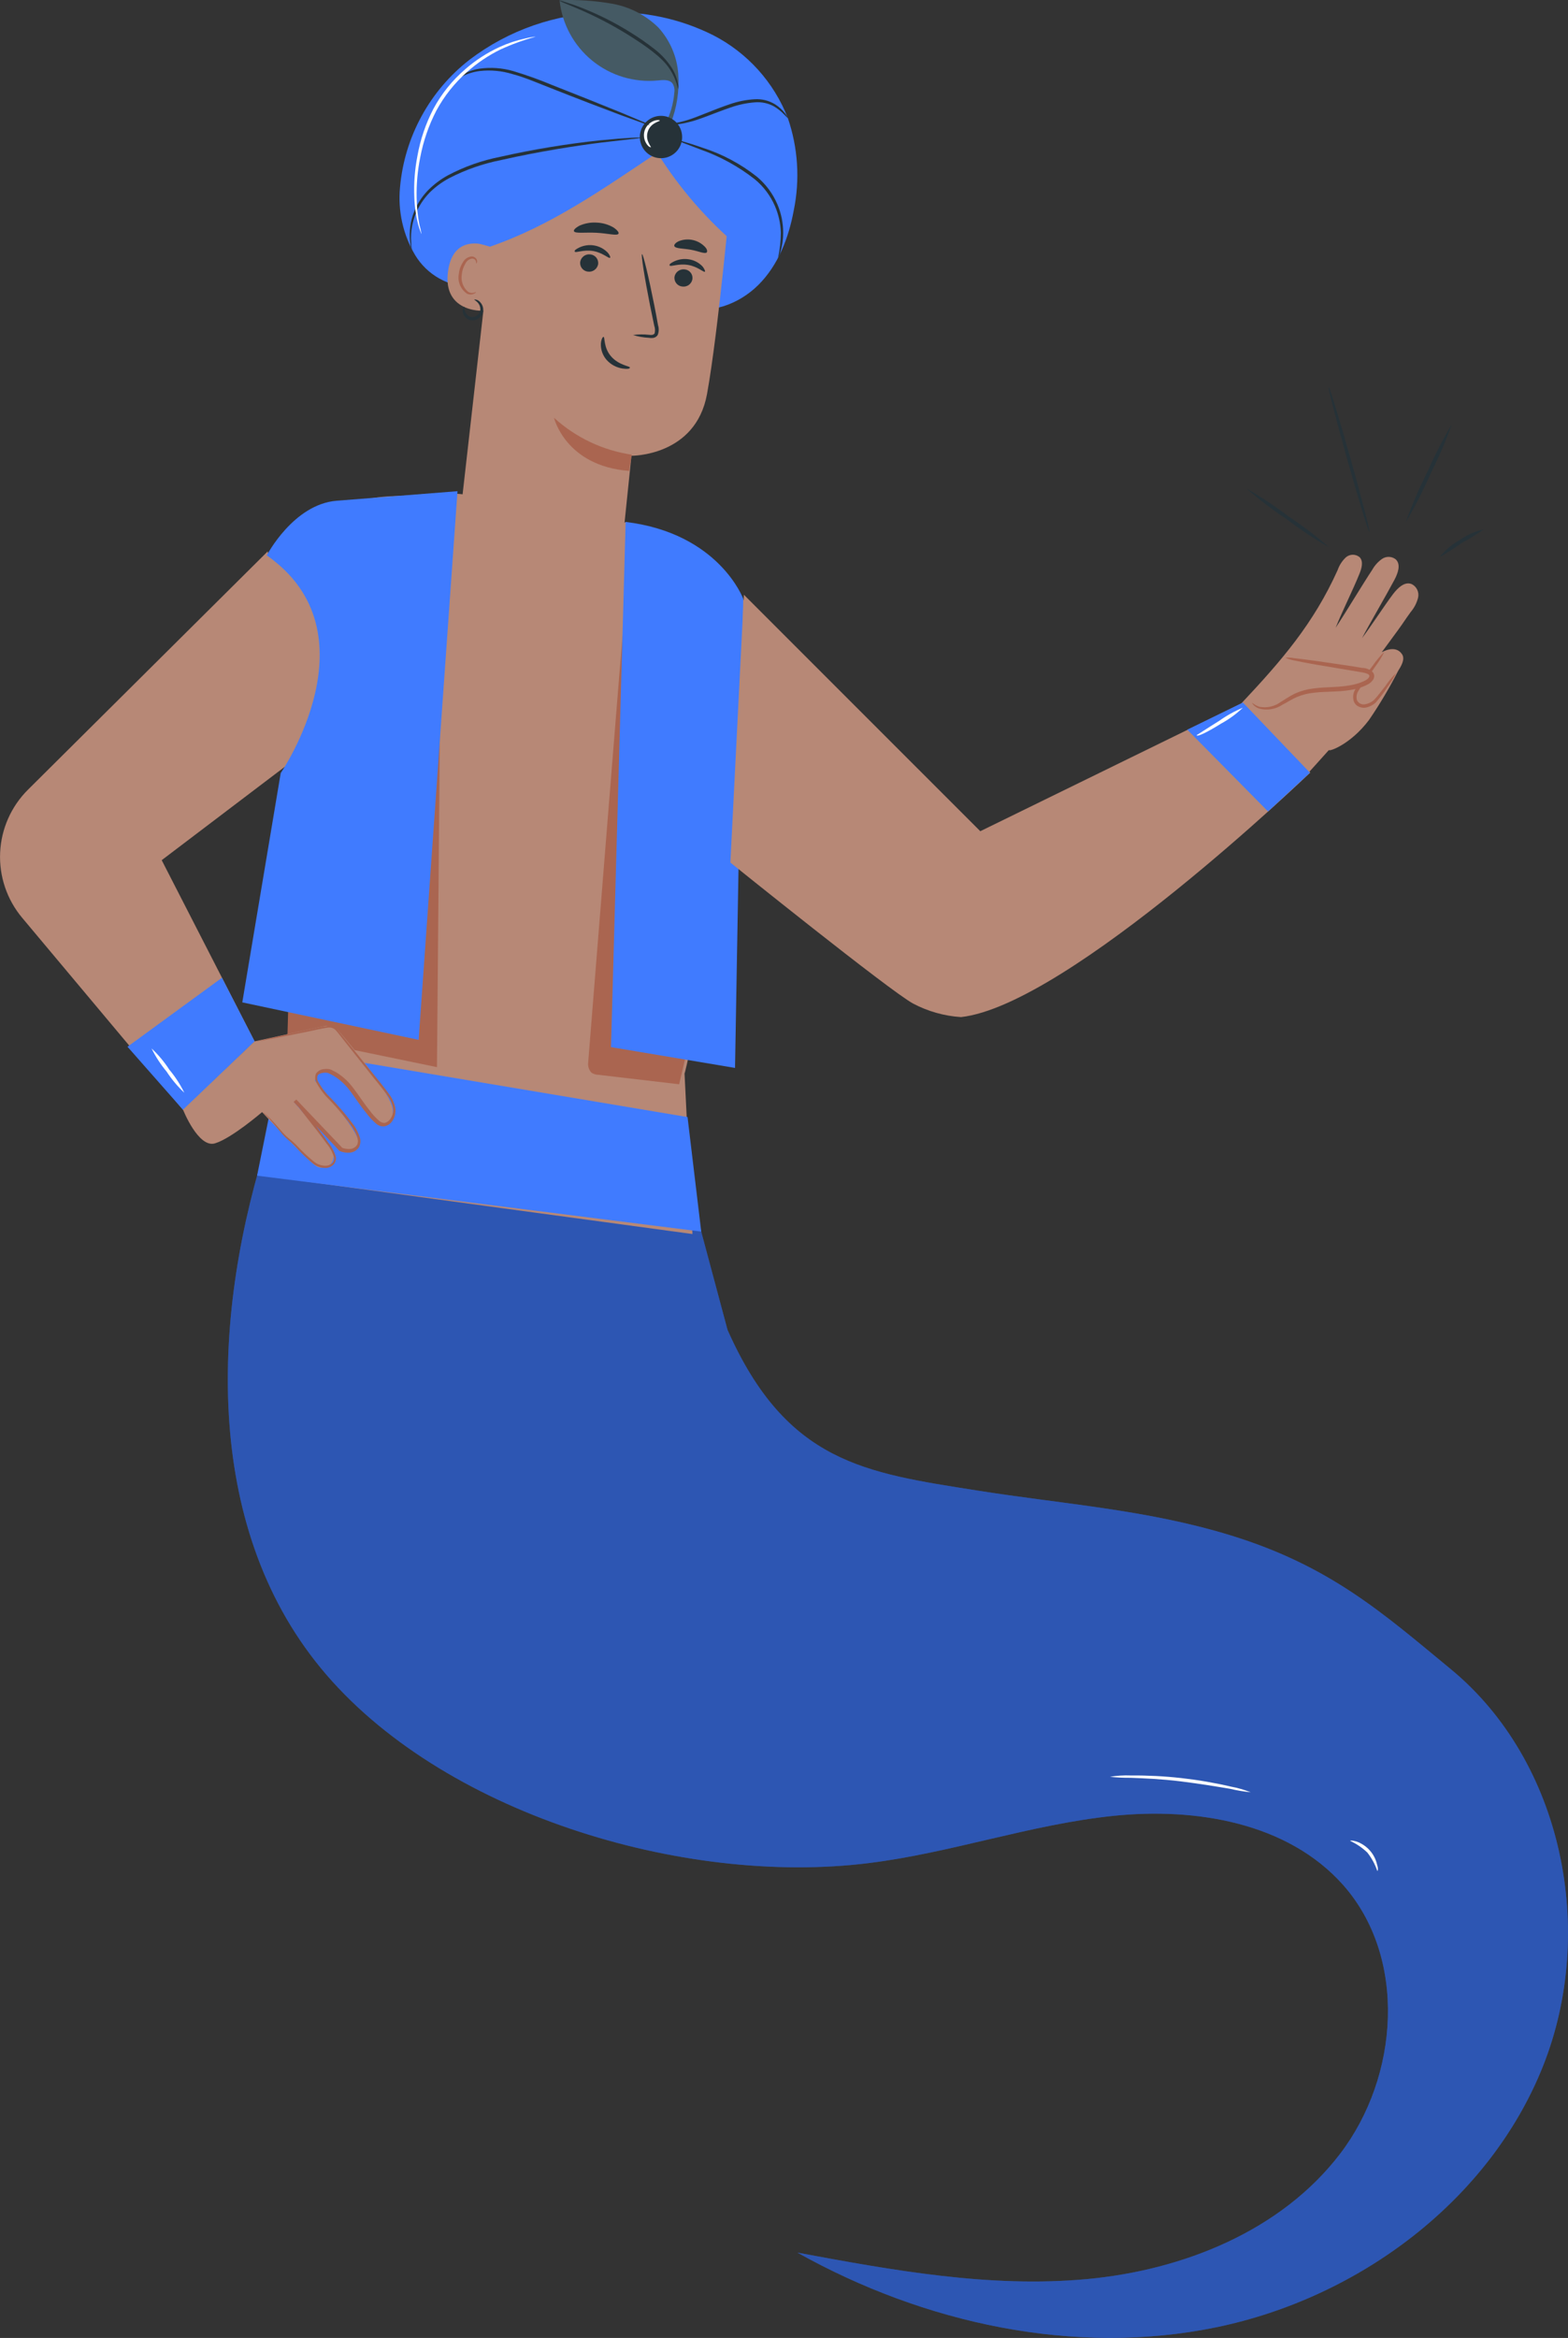
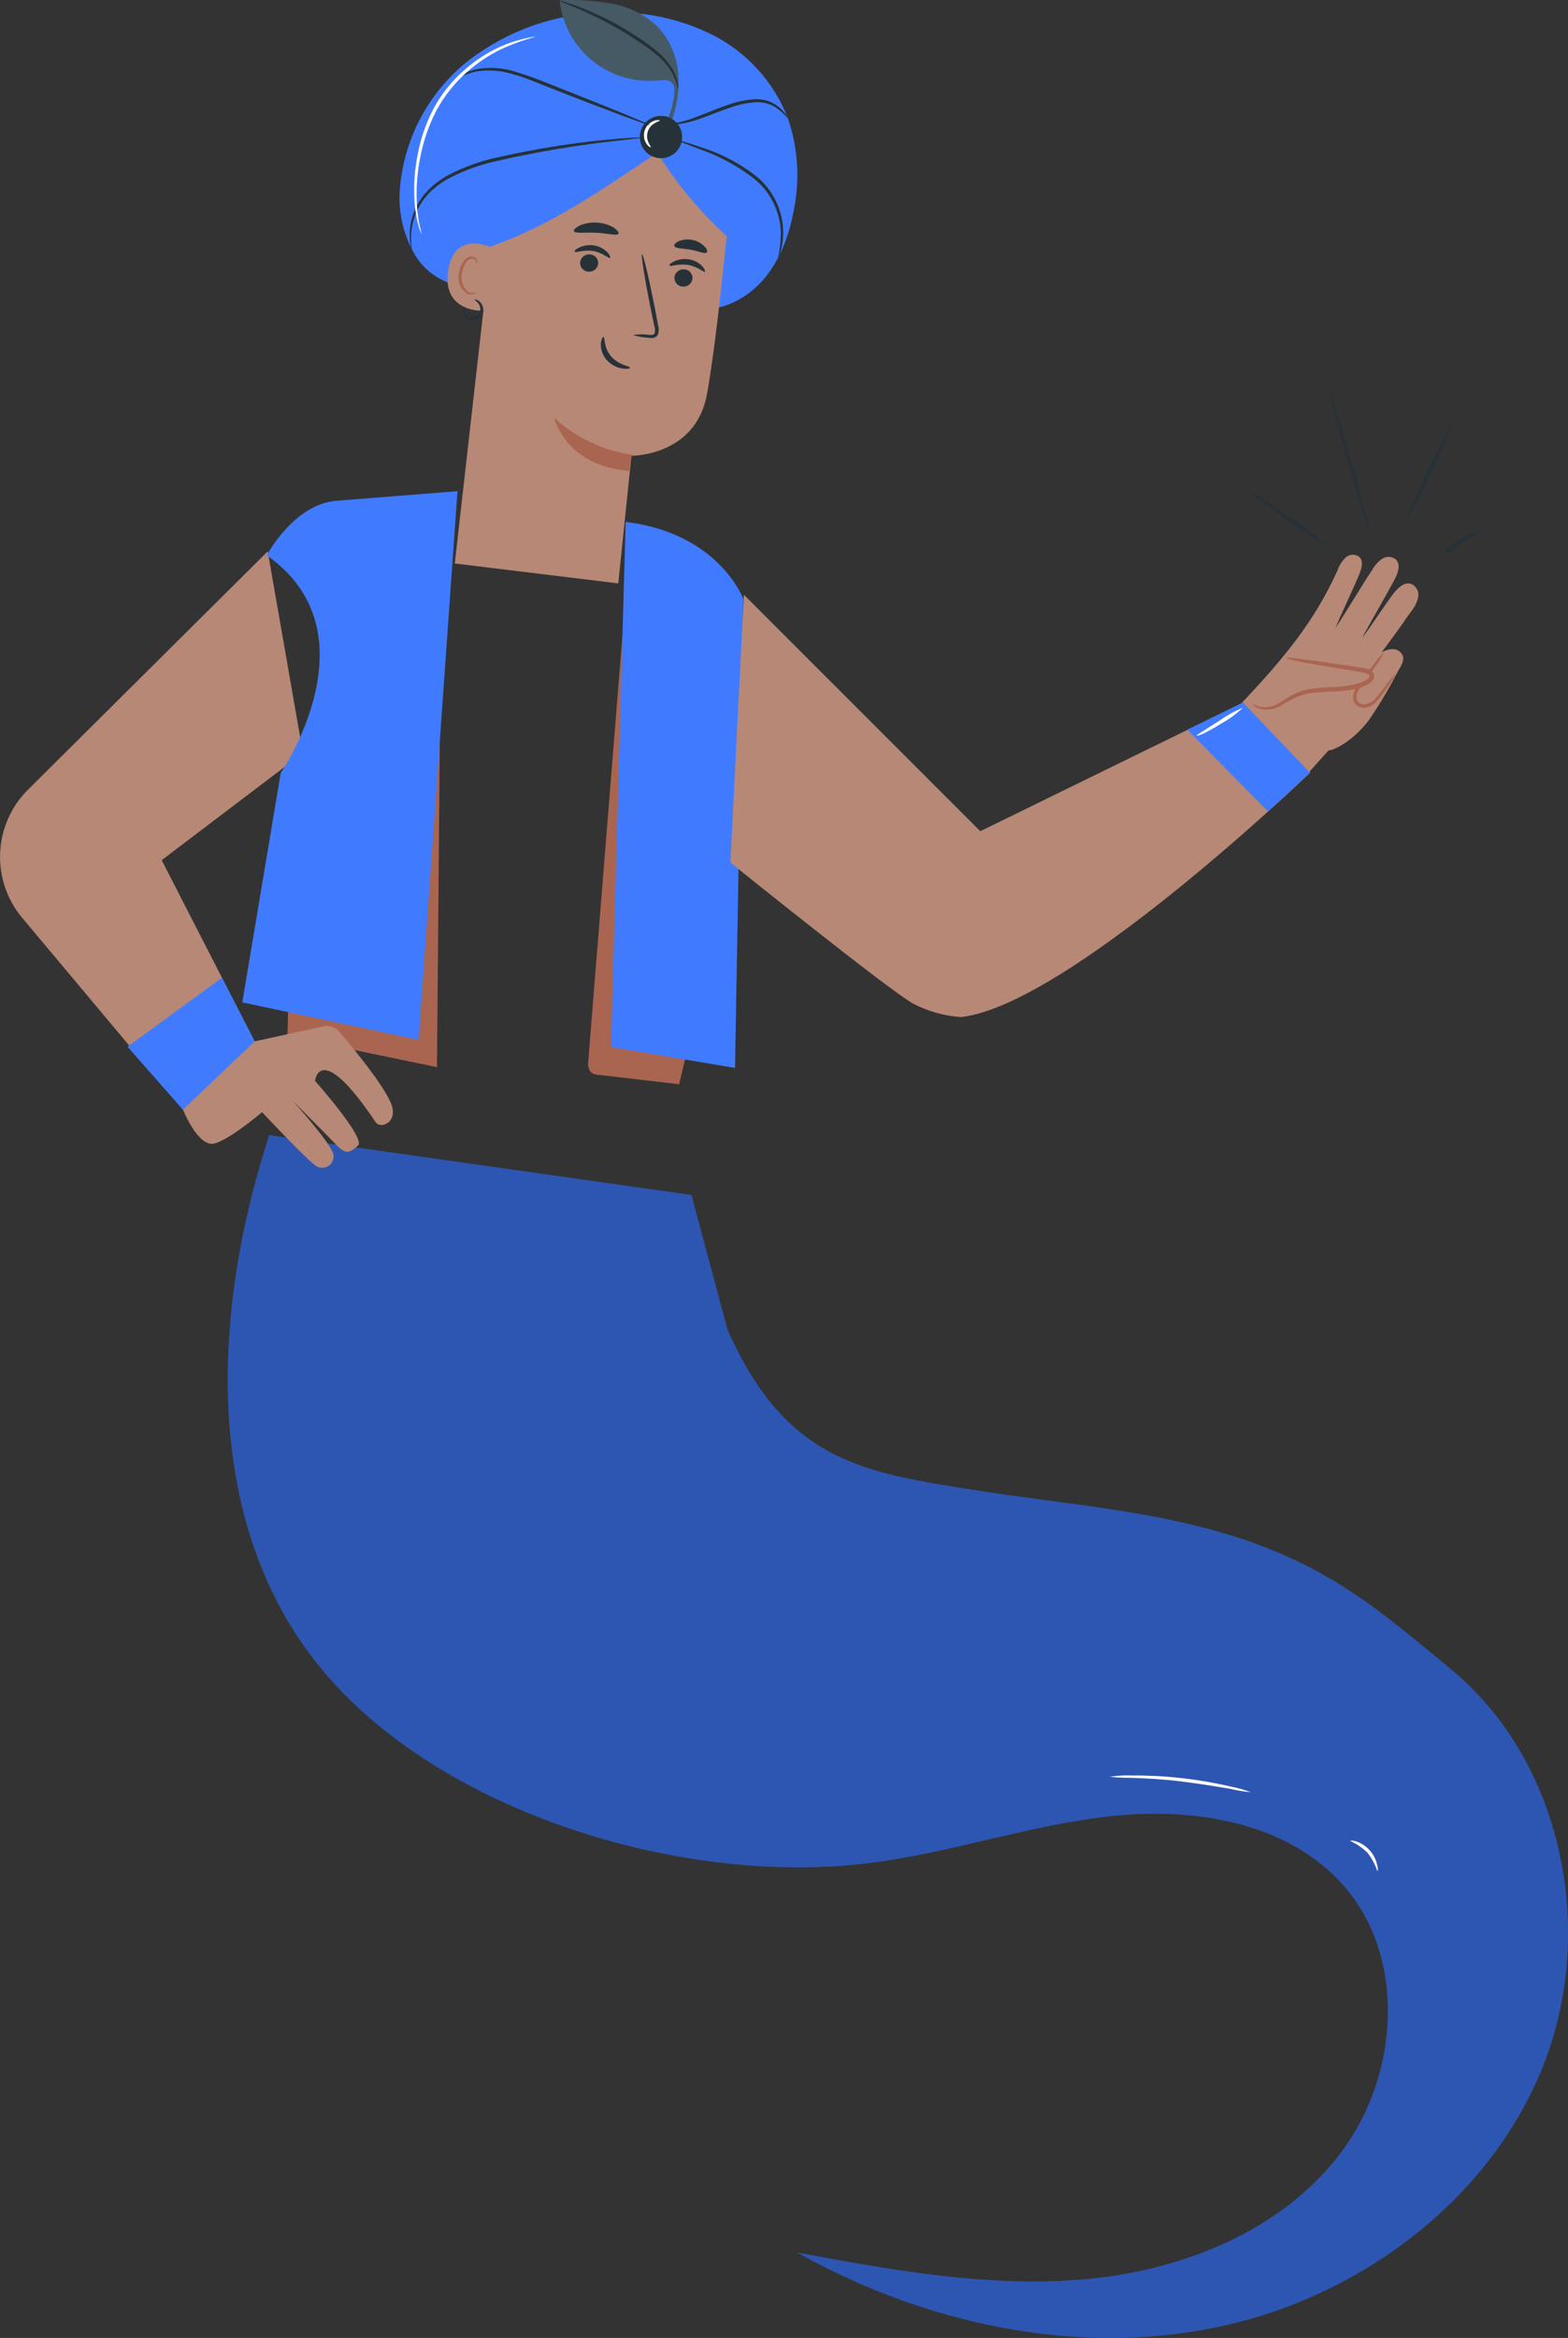
<svg xmlns="http://www.w3.org/2000/svg" fill="none" viewBox="19.62 71.81 192.49 286.88">
  <rect x="19.62" y="71.81" width="192.49" height="286.88" fill="#333333" stroke="none" />
  <path d="M52.678 211.105C45.543 232.929 44.438 258.814 59.035 276.531C73.632 294.248 103.459 303.268 126.243 300.426C136.366 299.177 146.111 295.686 156.281 294.629C166.451 293.572 177.696 295.465 184.488 303.089C192.402 312.007 191.38 326.6 184.146 336.077C176.913 345.554 164.877 350.382 153.004 351.474C141.131 352.566 129.236 350.395 117.517 348.222C133.028 356.908 151.563 360.977 168.982 357.371C186.401 353.766 202.446 341.884 209.039 325.341C215.631 308.799 211.497 287.992 197.731 276.637C189.388 269.761 182.942 263.98 170.714 260.216C160.382 257.035 150.17 256.388 139.492 254.693C125.882 252.532 116.191 251.355 108.933 234.997L104.501 218.448L52.678 211.105Z" fill="#407BFF" />
  <g opacity="0.3">
    <path d="M52.678 211.105C45.543 232.929 44.438 258.814 59.035 276.531C73.632 294.248 103.459 303.268 126.243 300.426C136.366 299.177 146.111 295.686 156.281 294.629C166.451 293.572 177.696 295.465 184.488 303.089C192.402 312.007 191.38 326.6 184.146 336.077C176.913 345.554 164.877 350.382 153.004 351.474C141.131 352.566 129.236 350.395 117.517 348.222C133.028 356.908 151.563 360.977 168.982 357.371C186.401 353.766 202.446 341.884 209.039 325.341C215.631 308.799 211.497 287.992 197.731 276.637C189.388 269.761 182.942 263.98 170.714 260.216C160.382 257.035 150.17 256.388 139.492 254.693C125.882 252.532 116.191 251.355 108.933 234.997L104.501 218.448L52.678 211.105Z" fill="black" />
  </g>
  <path d="M173.165 291.734C172.315 291.651 171.472 291.51 170.642 291.311C169.084 291.05 166.942 290.69 164.565 290.396C162.189 290.102 160.001 290.015 158.425 289.959C157.574 289.967 156.722 289.926 155.876 289.836C156.72 289.692 157.577 289.637 158.433 289.672C162.563 289.637 166.682 290.094 170.704 291.033C171.545 291.187 172.369 291.421 173.165 291.734Z" fill="white" />
  <path d="M188.698 301.384C188.422 300.568 188.008 299.806 187.475 299.129C186.855 298.537 186.141 298.052 185.361 297.694C185.369 297.647 185.677 297.627 186.148 297.778C186.773 297.996 187.333 298.37 187.774 298.864C188.215 299.358 188.523 299.957 188.669 300.603C188.829 301.078 188.777 301.39 188.698 301.384Z" fill="white" />
  <path d="M52.486 139.466L23.058 168.706C20.99 170.761 19.768 173.517 19.636 176.429C19.503 179.342 20.47 182.198 22.343 184.432L42.106 208.011L50.876 199.593L39.471 177.359L56.808 164.211L52.486 139.466Z" fill="#B78876" />
  <path d="M35.272 200.251L46.868 191.787L50.876 199.593L42.106 208.011L35.272 200.251Z" fill="#407BFF" />
-   <path d="M96.425 135.855C97.188 136.079 98.223 136.356 99.482 136.728L99.731 136.769C104.55 138.223 108.632 141.463 111.142 145.826C113.652 150.19 114.401 155.347 113.234 160.244L109.531 176.174C109.531 176.174 103.785 203.659 103.656 203.526L104.627 223.234L51.267 215.985L55.874 197.004L50.992 185.384L54.618 165.718L50.382 143.036C52.931 137.859 59.797 132.869 68.213 132.678C70.882 132.613 73.562 132.102 76.628 132.488C79.07 135.143 82.319 136.922 85.872 137.548C89.425 138.174 93.086 137.613 96.289 135.952L96.425 135.855Z" fill="#B78876" />
  <path d="M54.989 195.983L54.905 198.963L73.263 202.754L73.724 149.664L54.989 195.983Z" fill="#AA6550" />
  <path d="M75.783 132.082L71.013 199.406L49.364 194.807L54.082 166.669C54.082 166.669 65.907 149.435 52.371 139.959C52.371 139.959 55.633 133.684 60.95 133.254L75.783 132.082Z" fill="#407BFF" />
  <path d="M96.052 149.733C96.066 149.222 91.828 202.151 91.828 202.151C91.796 202.379 91.814 202.611 91.881 202.831C91.947 203.051 92.061 203.254 92.215 203.425C92.465 203.593 92.757 203.687 93.058 203.694L102.993 204.856L103.893 201.059C103.237 200.823 102.634 200.458 102.121 199.985C101.607 199.513 101.193 198.943 100.904 198.308C100.328 197.039 99.928 195.698 99.714 194.321C97.143 181.671 94.564 168.636 96.918 155.939" fill="#AA6550" />
  <path d="M96.425 135.855L94.629 200.298L109.854 202.851L110.859 145.281C110.859 145.281 107.891 137.241 96.425 135.855Z" fill="#407BFF" />
-   <path d="M51.18 216.074L105.703 222.933L104.023 208.88L54.312 200.545L51.18 216.074Z" fill="#407BFF" />
  <path d="M50.876 199.593L59.636 197.683C59.952 197.68 60.265 197.747 60.553 197.878C60.841 198.009 61.096 198.202 61.302 198.442C62.822 200.218 66.477 204.635 67.567 207.067C68.656 209.5 66.346 210.434 65.726 209.497C58.845 199.247 58.295 204.44 58.295 204.44C58.295 204.44 64.566 211.497 63.57 212.378C62.573 213.26 62.127 213.578 60.868 212.254C59.444 210.766 55.615 206.953 55.615 206.953C55.615 206.953 60.134 211.954 60.527 213.382C60.592 213.644 60.579 213.92 60.49 214.175C60.4 214.43 60.239 214.654 60.024 214.819C59.809 214.983 59.551 215.082 59.282 215.102C59.012 215.122 58.742 215.063 58.505 214.932C57.506 214.396 51.791 208.274 51.791 208.274C51.791 208.274 48.048 211.497 46.008 212.108C43.967 212.719 42.088 207.976 42.088 207.976L50.876 199.593Z" fill="#B78876" />
-   <path d="M51.128 199.619L51.322 199.563L51.89 199.419L54.106 198.909L57.606 198.135C58.302 197.995 59 197.8 59.816 197.705C60.04 197.674 60.267 197.699 60.479 197.776C60.691 197.853 60.88 197.981 61.031 198.149C61.322 198.47 61.569 198.807 61.856 199.152L65.476 203.634C66.139 204.458 66.807 205.25 67.455 206.16C67.804 206.636 68.04 207.184 68.147 207.765C68.194 208.076 68.175 208.394 68.091 208.697C68.007 209 67.86 209.282 67.659 209.525C67.434 209.792 67.12 209.97 66.775 210.025C66.601 210.039 66.426 210.017 66.261 209.962C66.095 209.907 65.942 209.819 65.812 209.704C65.341 209.299 64.918 208.841 64.551 208.339C63.77 207.408 63.113 206.313 62.339 205.342C61.935 204.856 61.469 204.425 60.953 204.061C60.696 203.882 60.425 203.724 60.143 203.589C60.021 203.513 59.885 203.463 59.743 203.442C59.599 203.425 59.453 203.428 59.31 203.449C59.032 203.482 58.716 203.598 58.621 203.782C58.573 203.907 58.554 204.041 58.565 204.175C58.576 204.308 58.617 204.438 58.684 204.553C59.001 205.118 59.38 205.647 59.813 206.128C61.036 207.338 62.159 208.645 63.169 210.037C63.396 210.4 63.584 210.786 63.729 211.188C63.821 211.403 63.866 211.635 63.863 211.869C63.859 212.103 63.807 212.333 63.71 212.546C63.586 212.745 63.418 212.912 63.218 213.035C63.018 213.157 62.792 213.231 62.559 213.25C62.125 213.285 61.688 213.212 61.289 213.037L55.667 207.026L55.94 206.783C56.914 208.014 57.826 209.192 58.679 210.317C59.104 210.885 59.515 211.442 59.903 211.996C60.338 212.509 60.66 213.109 60.849 213.756C60.88 213.932 60.868 214.113 60.814 214.284C60.761 214.455 60.666 214.61 60.54 214.737C60.305 214.963 59.999 215.102 59.674 215.128C59.064 215.149 58.468 214.944 58.001 214.551C57.219 213.903 56.489 213.195 55.818 212.432C55.516 212.128 55.198 211.839 54.866 211.568C54.576 211.313 54.309 211.032 54.07 210.73C53.609 210.18 53.231 209.716 52.908 209.35C52.585 208.983 52.318 208.714 52.131 208.539C52.032 208.458 51.94 208.371 51.855 208.276C51.97 208.334 52.076 208.408 52.17 208.497C52.459 208.738 52.734 208.996 52.993 209.268C53.333 209.629 53.729 210.088 54.192 210.622C54.434 210.909 54.7 211.176 54.987 211.42C55.332 211.687 55.661 211.975 55.971 212.281C56.646 213.019 57.373 213.706 58.149 214.336C58.572 214.69 59.114 214.872 59.665 214.846C59.935 214.837 60.192 214.729 60.388 214.543C60.49 214.447 60.564 214.326 60.603 214.192C60.643 214.058 60.646 213.916 60.612 213.78C60.427 213.175 60.121 212.614 59.712 212.132C59.321 211.594 58.903 211.035 58.476 210.475C57.598 209.346 56.681 208.175 55.726 206.964L55.997 206.729L61.614 212.627L61.544 212.615C61.879 212.763 62.246 212.825 62.611 212.794C62.781 212.782 62.945 212.73 63.092 212.643C63.238 212.557 63.363 212.438 63.456 212.295C63.766 211.683 63.302 210.868 62.919 210.195C61.934 208.83 60.843 207.544 59.656 206.35C59.197 205.836 58.797 205.272 58.465 204.668C58.371 204.495 58.318 204.302 58.311 204.105C58.303 203.908 58.342 203.712 58.423 203.532C58.538 203.374 58.687 203.243 58.859 203.15C59.031 203.057 59.222 203.004 59.418 202.995C59.599 202.968 59.782 202.967 59.963 202.99C60.147 203.021 60.324 203.085 60.484 203.181C60.786 203.321 61.074 203.49 61.344 203.686C61.879 204.067 62.358 204.522 62.767 205.037C63.575 206.046 64.221 207.107 64.977 208.042C65.322 208.517 65.719 208.952 66.161 209.338C66.344 209.505 66.582 209.599 66.83 209.602C67.075 209.547 67.295 209.412 67.454 209.218C67.621 209.017 67.744 208.784 67.816 208.532C67.887 208.281 67.904 208.017 67.867 207.758C67.769 207.234 67.553 206.738 67.238 206.308C66.59 205.398 65.922 204.606 65.259 203.782L61.677 199.266C61.404 198.932 61.145 198.568 60.882 198.276C60.761 198.134 60.607 198.026 60.433 197.96C60.259 197.894 60.072 197.874 59.888 197.901C59.135 197.999 58.381 198.193 57.701 198.335L54.179 199.042L51.954 199.469L51.376 199.573C51.297 199.605 51.213 199.62 51.128 199.619Z" fill="#AA6550" />
-   <path d="M42.245 205.896C41.42 205.119 40.69 204.247 40.07 203.298C39.344 202.428 38.724 201.475 38.224 200.458C39.054 201.23 39.785 202.103 40.399 203.057C41.128 203.924 41.748 204.878 42.245 205.896Z" fill="white" />
  <path d="M172.029 158.099C176.96 152.856 180.875 148.324 183.833 141.758C184.036 141.17 184.378 140.639 184.829 140.212C185.061 140.004 185.359 139.887 185.67 139.88C185.981 139.873 186.284 139.978 186.525 140.176C187.023 140.691 186.784 141.54 186.512 142.207C185.638 144.367 184.459 146.667 183.582 148.842C184.803 147.005 186.872 143.549 188.084 141.718C188.377 141.194 188.784 140.743 189.274 140.396C189.52 140.225 189.814 140.136 190.113 140.141C190.413 140.147 190.703 140.247 190.942 140.428C191.639 141.049 191.23 142.149 190.807 142.951C189.903 144.665 187.714 148.414 186.819 150.122C187.92 148.665 189.531 146.172 190.633 144.708C191.208 143.955 192.079 143.101 192.95 143.495C193.242 143.648 193.475 143.894 193.611 144.193C193.748 144.493 193.781 144.83 193.706 145.151C193.546 145.792 193.24 146.387 192.813 146.891C192.022 147.983 192.018 148.055 191.226 149.147L189.244 151.849C189.244 151.849 190.902 150.838 191.735 152.083C192.144 152.696 191.636 153.531 191.242 154.162C190.185 156.234 188.996 158.235 187.683 160.155C185.408 163.169 182.777 164.057 182.756 163.845L179.922 166.997L172.029 158.099Z" fill="#B78876" />
  <path d="M189.473 151.816C188.485 153.155 187.505 154.499 186.532 155.846C186.265 156.165 186.058 156.529 185.919 156.921C185.85 157.116 185.831 157.326 185.862 157.531C185.893 157.736 185.974 157.93 186.098 158.096C186.249 158.248 186.438 158.358 186.645 158.414C186.853 158.47 187.071 158.47 187.278 158.414C187.7 158.313 188.086 158.102 188.398 157.801C188.788 157.434 190.726 154.708 190.969 154.404" fill="#B78876" />
  <path d="M191.001 154.402C190.693 155.028 190.325 155.624 189.903 156.179C189.481 156.825 189.014 157.439 188.505 158.019C188.142 158.35 187.691 158.569 187.206 158.65C186.94 158.677 186.671 158.632 186.428 158.519C186.292 158.462 186.169 158.378 186.066 158.273C185.962 158.167 185.881 158.043 185.826 157.906C185.739 157.646 185.713 157.37 185.749 157.099C185.785 156.827 185.882 156.568 186.033 156.339C186.289 155.91 186.569 155.573 186.82 155.222C187.322 154.57 187.776 153.965 188.197 153.411C188.595 152.832 189.05 152.294 189.555 151.805C189.247 152.435 188.879 153.033 188.455 153.591L187.15 155.454C186.907 155.805 186.622 156.166 186.407 156.538C186.286 156.71 186.205 156.907 186.17 157.115C186.135 157.323 186.147 157.535 186.206 157.738C186.294 157.916 186.437 158.061 186.615 158.15C186.792 158.239 186.994 158.267 187.189 158.231C187.592 158.164 187.969 157.986 188.276 157.716C188.836 157.146 189.284 156.476 189.695 155.984C190.074 155.413 190.512 154.883 191.001 154.402Z" fill="#AA6550" />
  <path d="M173.367 158.051C173.71 158.409 174.157 158.65 174.645 158.74C175.132 158.831 175.636 158.766 176.085 158.555C177.016 158.207 177.798 157.553 178.723 157.148C181.405 155.908 184.764 156.935 187.386 155.573C187.754 155.387 188.149 155.037 188.04 154.634C187.931 154.232 187.49 154.142 187.107 154.085L177.43 152.535" fill="#B78876" />
  <path d="M177.411 152.508C177.766 152.478 178.124 152.498 178.474 152.566C179.158 152.64 180.137 152.773 181.343 152.935L185.586 153.558L186.809 153.763C187.319 153.763 187.808 153.963 188.173 154.32C188.269 154.456 188.319 154.619 188.317 154.785C188.315 154.952 188.261 155.113 188.161 155.247C188.005 155.469 187.799 155.651 187.56 155.779C187.133 156.005 186.681 156.182 186.214 156.306C184.324 156.789 182.521 156.607 180.957 156.81C180.218 156.875 179.493 157.056 178.81 157.346C178.18 157.617 177.627 157.997 177.051 158.284C176.632 158.567 176.157 158.755 175.658 158.835C175.159 158.915 174.649 158.884 174.163 158.745C173.479 158.478 173.312 158.042 173.336 158.046C173.602 158.262 173.905 158.43 174.23 158.54C174.685 158.627 175.153 158.619 175.604 158.515C176.056 158.412 176.481 158.216 176.853 157.939C177.367 157.641 177.915 157.236 178.585 156.916C179.307 156.592 180.074 156.38 180.86 156.289C182.5 156.059 184.293 156.208 186.034 155.755C186.459 155.648 186.87 155.491 187.258 155.288C187.618 155.1 187.831 154.783 187.682 154.622C187.532 154.461 187.111 154.35 186.689 154.287L185.474 154.084L181.245 153.375C180.038 153.172 179.071 152.97 178.397 152.833C178.056 152.768 177.724 152.659 177.411 152.508Z" fill="#AA6550" />
  <path d="M110.941 144.79L139.962 173.805L172.235 158.021L180.467 166.608C180.467 166.608 150.797 195.143 137.596 196.613C135.541 196.481 133.537 195.916 131.716 194.955C128.824 193.389 109.283 177.653 109.283 177.653L110.941 144.79Z" fill="#B78876" />
  <path d="M172.203 158.016L180.432 166.626L175.287 171.384L165.375 161.347L172.203 158.016Z" fill="#407BFF" />
  <path d="M172.192 158.655C171.388 159.42 170.486 160.076 169.511 160.607C168.733 161.094 168.016 161.502 167.467 161.77C167.253 161.877 167.031 161.969 166.804 162.043C166.735 162.064 166.663 162.074 166.591 162.072C166.513 162.059 166.517 161.987 166.539 161.999C166.561 162.011 167.751 161.217 169.297 160.259C170.198 159.617 171.17 159.078 172.192 158.655Z" fill="white" />
  <path d="M182.765 138.961C180.97 137.937 179.247 136.795 177.605 135.541C175.881 134.4 174.235 133.145 172.678 131.785C174.471 132.809 176.195 133.952 177.838 135.204C179.561 136.347 181.207 137.602 182.765 138.961Z" fill="#263238" />
  <path d="M187.725 137.078C187.615 137.108 186.412 133.159 185.031 128.259C183.651 123.359 182.625 119.352 182.734 119.322C182.844 119.293 184.047 123.242 185.428 128.141C186.808 133.041 187.834 137.048 187.725 137.078Z" fill="#263238" />
  <path d="M197.839 123.889C197.093 125.973 196.217 128.008 195.216 129.982C194.33 132.009 193.32 133.979 192.193 135.881C192.939 133.8 193.815 131.767 194.815 129.795C195.702 127.767 196.712 125.794 197.839 123.889Z" fill="#263238" />
  <path d="M201.747 136.779C200.885 137.38 199.99 137.933 199.067 138.435C198.201 139.051 197.303 139.622 196.378 140.146C197.043 139.301 197.872 138.598 198.814 138.08C199.691 137.448 200.69 137.005 201.747 136.779Z" fill="#263238" />
  <path d="M77.592 107.011C76.184 107.029 74.795 106.677 73.564 105.992C72.333 105.307 71.303 104.311 70.577 103.104C69.095 100.598 68.448 97.686 68.728 94.787C68.999 91.731 69.898 88.763 71.368 86.07C72.837 83.376 74.847 81.014 77.27 79.132C82.058 75.494 87.879 73.472 93.892 73.36C98.493 73.115 103.08 74.074 107.197 76.143C111.381 78.299 114.632 81.911 116.336 86.299C117.587 89.943 117.838 93.856 117.062 97.63C116.439 101.017 115.129 104.385 112.71 106.781C110.29 109.178 106.72 110.461 103.586 109.431" fill="#407BFF" />
  <path d="M75.449 140.954L95.521 143.398L97.138 127.735C97.138 127.735 105.018 127.823 106.415 120.163C107.811 112.502 109.423 94.628 109.423 94.628C105.37 92.021 100.696 90.542 95.882 90.344C91.067 90.147 86.287 91.237 82.035 93.503L80.743 94.191L75.449 140.954Z" fill="#B78876" />
  <path d="M97.168 127.604C93.611 127.072 90.291 125.496 87.63 123.074C87.63 123.074 89.04 128.996 96.851 129.593L97.168 127.604Z" fill="#AA6550" />
  <path d="M80.347 102.284C80.225 102.2 75.328 99.841 74.619 105.119C73.91 110.397 79.354 110.021 79.379 109.873C79.403 109.725 80.347 102.284 80.347 102.284Z" fill="#B78876" />
  <path d="M78.04 107.638C78.04 107.638 77.942 107.694 77.775 107.738C77.54 107.792 77.294 107.751 77.089 107.623C76.779 107.36 76.543 107.018 76.408 106.634C76.273 106.25 76.242 105.836 76.319 105.436C76.365 104.982 76.512 104.545 76.75 104.155C76.823 103.997 76.933 103.859 77.071 103.752C77.208 103.646 77.37 103.574 77.541 103.543C77.65 103.531 77.76 103.556 77.852 103.615C77.945 103.675 78.013 103.764 78.047 103.868C78.1 104.029 78.052 104.125 78.074 104.137C78.096 104.149 78.198 104.07 78.187 103.844C78.179 103.709 78.12 103.582 78.023 103.488C77.895 103.357 77.721 103.282 77.538 103.278C77.314 103.294 77.099 103.366 76.911 103.487C76.722 103.608 76.568 103.774 76.461 103.971C76.177 104.398 76.001 104.888 75.949 105.398C75.853 105.864 75.9 106.349 76.084 106.788C76.267 107.227 76.579 107.601 76.978 107.861C77.114 107.92 77.262 107.949 77.41 107.945C77.559 107.941 77.705 107.904 77.838 107.837C78.016 107.779 78.063 107.642 78.04 107.638Z" fill="#AA6550" />
  <path d="M104.626 106.043C104.583 106.329 104.429 106.586 104.198 106.76C103.966 106.934 103.676 107.01 103.39 106.972C103.248 106.96 103.109 106.92 102.983 106.854C102.857 106.788 102.745 106.697 102.655 106.587C102.564 106.477 102.497 106.35 102.456 106.214C102.416 106.077 102.403 105.934 102.418 105.793C102.466 105.507 102.622 105.251 102.854 105.078C103.086 104.905 103.376 104.828 103.663 104.864C103.805 104.876 103.942 104.916 104.068 104.982C104.194 105.048 104.305 105.139 104.395 105.249C104.485 105.359 104.551 105.486 104.591 105.622C104.631 105.759 104.643 105.902 104.626 106.043Z" fill="#263238" />
  <path d="M106.154 105.146C105.99 105.262 105.268 104.509 104.083 104.318C102.898 104.127 101.935 104.567 101.836 104.398C101.736 104.229 101.967 104.091 102.387 103.881C102.956 103.615 103.594 103.529 104.213 103.635C104.83 103.733 105.399 104.028 105.834 104.476C106.149 104.841 106.216 105.156 106.154 105.146Z" fill="#263238" />
  <path d="M93.047 104.237C92.994 104.518 92.836 104.767 92.606 104.935C92.375 105.104 92.089 105.178 91.806 105.142C91.665 105.129 91.528 105.089 91.403 105.022C91.277 104.956 91.167 104.865 91.077 104.755C90.987 104.646 90.92 104.519 90.88 104.383C90.84 104.247 90.827 104.105 90.843 103.964C90.886 103.676 91.041 103.416 91.275 103.241C91.507 103.066 91.8 102.99 92.088 103.028C92.232 103.041 92.372 103.083 92.499 103.152C92.625 103.22 92.737 103.314 92.827 103.427C92.916 103.54 92.982 103.67 93.02 103.81C93.058 103.949 93.067 104.094 93.047 104.237Z" fill="#263238" />
  <path d="M94.509 103.442C94.344 103.566 93.614 102.811 92.438 102.614C91.262 102.417 90.29 102.862 90.189 102.701C90.088 102.54 90.314 102.386 90.742 102.177C91.311 101.911 91.949 101.825 92.569 101.931C93.183 102.036 93.749 102.33 94.189 102.771C94.5 103.112 94.582 103.39 94.509 103.442Z" fill="#263238" />
  <path d="M97.324 112.921C97.978 112.827 98.642 112.817 99.298 112.892C99.602 112.943 99.898 112.897 99.987 112.703C100.063 112.395 100.045 112.071 99.934 111.774C99.775 111.002 99.609 110.182 99.43 109.335C98.74 105.857 98.295 103.019 98.436 102.995C98.576 102.97 99.246 105.757 99.935 109.236C100.101 110.064 100.258 110.891 100.4 111.716C100.527 112.109 100.513 112.534 100.359 112.918C100.296 113.017 100.212 113.1 100.113 113.162C100.014 113.225 99.902 113.264 99.786 113.278C99.611 113.298 99.434 113.292 99.26 113.262C98.604 113.225 97.954 113.111 97.324 112.921Z" fill="#263238" />
-   <path d="M93.715 113.149C93.901 113.18 93.695 114.459 94.642 115.546C95.588 116.634 96.972 116.738 96.951 116.91C96.93 117.083 96.606 117.109 96.027 117.028C95.275 116.91 94.588 116.535 94.083 115.965C93.602 115.414 93.352 114.698 93.385 113.967C93.429 113.421 93.622 113.125 93.715 113.149Z" fill="#263238" />
+   <path d="M93.715 113.149C93.901 113.18 93.695 114.459 94.642 115.546C95.588 116.634 96.972 116.738 96.951 116.91C96.93 117.083 96.606 117.109 96.027 117.028C95.275 116.91 94.588 116.535 94.083 115.965C93.602 115.414 93.352 114.698 93.385 113.967C93.429 113.421 93.622 113.125 93.715 113.149" fill="#263238" />
  <path d="M95.549 100.485C95.379 100.785 94.228 100.44 92.814 100.371C91.4 100.302 90.215 100.496 90.076 100.176C90.022 100.023 90.266 99.76 90.775 99.493C91.44 99.203 92.164 99.077 92.887 99.126C93.61 99.156 94.315 99.362 94.94 99.726C95.407 100.045 95.622 100.337 95.549 100.485Z" fill="#263238" />
  <path d="M106.382 102.782C106.128 103.011 105.362 102.611 104.381 102.446C103.399 102.282 102.544 102.323 102.404 102.011C102.342 101.856 102.519 101.614 102.92 101.417C103.457 101.195 104.047 101.138 104.617 101.252C105.186 101.366 105.709 101.646 106.119 102.057C106.429 102.357 106.491 102.656 106.382 102.782Z" fill="#263238" />
  <path d="M79.773 102.076C87.309 99.488 93.672 94.966 100.305 90.553C103.084 95.001 106.556 98.975 110.59 102.326C110.861 99.754 111.108 97.04 110.081 94.666C108.977 92.079 106.502 90.319 103.848 89.434C101.155 88.668 98.36 88.326 95.562 88.421C91.523 88.392 87.395 88.517 83.617 89.941C81.804 90.507 80.224 91.647 79.117 93.19C77.564 95.716 77.812 98.825 78.488 101.716" fill="#407BFF" />
  <path d="M101.929 87.03C102.708 85.07 103.034 82.96 102.884 80.857C102.725 78.743 101.862 76.743 100.433 75.177C98.879 73.658 96.904 72.643 94.764 72.265C92.634 71.892 90.471 71.747 88.311 71.832C88.615 74.738 90.058 77.405 92.323 79.251C94.588 81.096 97.492 81.97 100.4 81.681C101.027 81.618 101.784 81.545 102.173 82.043C102.387 82.382 102.467 82.79 102.397 83.185C102.291 84.547 101.905 85.873 101.264 87.079" fill="#455A64" />
  <path d="M103.184 89.571C102.997 90.049 102.673 90.46 102.252 90.754C101.831 91.048 101.332 91.21 100.819 91.221C100.306 91.231 99.801 91.09 99.368 90.814C98.936 90.538 98.594 90.14 98.388 89.67C98.181 89.2 98.118 88.68 98.206 88.174C98.295 87.669 98.531 87.201 98.886 86.829C99.24 86.458 99.697 86.2 100.197 86.088C100.698 85.976 101.221 86.014 101.7 86.199C102.344 86.449 102.862 86.945 103.14 87.578C103.419 88.21 103.434 88.927 103.184 89.571Z" fill="#263238" />
  <path d="M99.514 89.876C99.506 89.923 99.226 89.828 98.978 89.442C98.823 89.202 98.722 88.931 98.685 88.648C98.648 88.364 98.675 88.076 98.764 87.805C98.86 87.533 99.015 87.286 99.218 87.082C99.422 86.877 99.668 86.721 99.939 86.624C100.355 86.486 100.623 86.555 100.623 86.603C100.623 86.651 100.382 86.707 100.054 86.892C99.629 87.107 99.304 87.481 99.151 87.933C98.997 88.384 99.027 88.878 99.233 89.308C99.369 89.644 99.554 89.827 99.514 89.876Z" fill="white" />
  <path d="M88.299 71.902C88.548 71.922 88.792 71.979 89.023 72.071C89.488 72.213 90.15 72.42 90.945 72.738C93.036 73.552 95.047 74.559 96.951 75.746C98.005 76.39 99.02 77.095 99.992 77.858C100.8 78.483 101.499 79.239 102.059 80.094C102.432 80.676 102.693 81.322 102.828 82C102.898 82.244 102.91 82.501 102.863 82.751C102.677 81.859 102.322 81.011 101.816 80.253C100.893 78.833 98.929 77.463 96.734 76.086C94.849 74.915 92.881 73.884 90.845 73.001C89.278 72.322 88.281 71.963 88.299 71.902Z" fill="#263238" />
  <path d="M70.154 102.377C70.154 102.377 70.109 102.265 70.052 102.031C69.981 101.695 69.939 101.353 69.927 101.01C69.861 99.73 70.117 98.454 70.669 97.299C71.055 96.507 71.563 95.782 72.175 95.149C72.89 94.43 73.705 93.817 74.594 93.329C76.629 92.254 78.811 91.484 81.07 91.043C85.117 90.133 89.214 89.459 93.339 89.025C94.927 88.867 96.208 88.769 97.098 88.718L98.121 88.682C98.24 88.664 98.361 88.668 98.479 88.694C98.028 88.786 97.57 88.849 97.111 88.881L93.379 89.312C90.229 89.713 85.882 90.377 81.163 91.443C78.941 91.879 76.791 92.627 74.778 93.664C73.913 94.125 73.117 94.706 72.415 95.389C71.816 95.995 71.314 96.688 70.925 97.446C70.365 98.554 70.075 99.778 70.078 101.019C70.092 101.886 70.194 102.376 70.154 102.377Z" fill="#263238" />
  <path d="M75.171 81.959C75.171 81.959 75.185 81.874 75.335 81.747C75.514 81.564 75.711 81.398 75.922 81.252C76.692 80.724 77.572 80.376 78.495 80.235C79.885 80.043 81.3 80.146 82.647 80.538C84.267 81.026 85.86 81.598 87.421 82.252C90.756 83.563 93.765 84.765 95.938 85.657L98.503 86.736C98.824 86.853 99.132 87.003 99.421 87.186C99.087 87.117 98.761 87.016 98.446 86.886L95.835 85.936C93.635 85.111 90.564 83.94 87.268 82.634C85.599 81.986 84.027 81.29 82.546 80.906C81.249 80.504 79.884 80.373 78.535 80.522C77.636 80.632 76.769 80.925 75.988 81.384C75.458 81.727 75.19 81.987 75.171 81.959Z" fill="#263238" />
  <path d="M116.335 86.307C116.335 86.307 116.16 86.157 115.889 85.864C115.51 85.465 115.077 85.123 114.602 84.847C113.891 84.465 113.084 84.299 112.28 84.37C111.275 84.448 110.285 84.656 109.333 84.989C107.296 85.68 105.474 86.519 104.061 86.827C103.509 86.972 102.944 87.062 102.374 87.097C102.165 87.128 101.952 87.117 101.747 87.064C101.758 87.001 102.629 86.963 103.987 86.55C105.345 86.138 107.118 85.306 109.207 84.599C110.19 84.256 111.216 84.051 112.255 83.989C113.132 83.932 114.004 84.146 114.755 84.6C115.248 84.909 115.681 85.305 116.033 85.768C116.252 86.085 116.354 86.286 116.335 86.307Z" fill="#263238" />
  <path d="M115.134 103.449C115.356 102.431 115.471 101.393 115.477 100.351C115.441 99.229 115.195 98.123 114.751 97.091C114.198 95.818 113.352 94.694 112.282 93.81C110.294 92.251 108.066 91.025 105.684 90.182C103.873 89.478 102.738 89.079 102.757 89.019C103.039 89.044 103.316 89.107 103.582 89.205C104.109 89.357 104.863 89.588 105.786 89.911C108.234 90.687 110.521 91.9 112.536 93.493C113.636 94.413 114.503 95.582 115.063 96.903C115.525 97.994 115.764 99.167 115.766 100.352C115.77 101.146 115.659 101.936 115.436 102.698C115.375 102.963 115.273 103.216 115.134 103.449Z" fill="#263238" />
  <path d="M71.368 100.531C71.311 100.438 71.268 100.336 71.243 100.229C71.132 99.953 71.038 99.669 70.961 99.381C70.679 98.281 70.519 97.153 70.484 96.019C70.41 94.333 70.535 92.645 70.855 90.988C71.213 88.951 71.881 86.982 72.835 85.147C73.819 83.32 75.129 81.689 76.7 80.334C77.971 79.219 79.397 78.292 80.933 77.585C81.96 77.116 83.034 76.759 84.138 76.521C84.438 76.445 84.742 76.387 85.048 76.345C85.152 76.323 85.258 76.314 85.365 76.318C83.886 76.722 82.444 77.246 81.05 77.885C79.562 78.617 78.18 79.549 76.943 80.655C75.423 81.998 74.152 83.598 73.188 85.382C72.255 87.184 71.59 89.111 71.211 91.104C70.883 92.734 70.734 94.395 70.765 96.058C70.776 97.177 70.892 98.293 71.111 99.391C71.219 99.765 71.305 100.146 71.368 100.531Z" fill="white" />
  <path d="M77.844 108.566C77.844 108.566 78.232 108.495 78.588 108.907C78.815 109.156 78.943 109.479 78.948 109.816C78.942 110.028 78.885 110.236 78.782 110.421C78.678 110.606 78.531 110.763 78.353 110.878C78.2 110.993 78.022 111.069 77.833 111.102C77.644 111.134 77.45 111.121 77.267 111.064C77.085 111.007 76.918 110.907 76.781 110.773C76.645 110.638 76.542 110.474 76.482 110.292C76.294 109.74 76.558 109.408 76.623 109.451C76.688 109.494 76.567 109.785 76.781 110.182C76.895 110.406 77.088 110.581 77.323 110.673C77.461 110.717 77.607 110.728 77.751 110.705C77.894 110.682 78.029 110.625 78.146 110.539C78.271 110.46 78.376 110.353 78.452 110.227C78.529 110.101 78.575 109.959 78.588 109.812C78.599 109.559 78.529 109.309 78.388 109.098C78.139 108.72 77.826 108.627 77.844 108.566Z" fill="#263238" />
</svg>